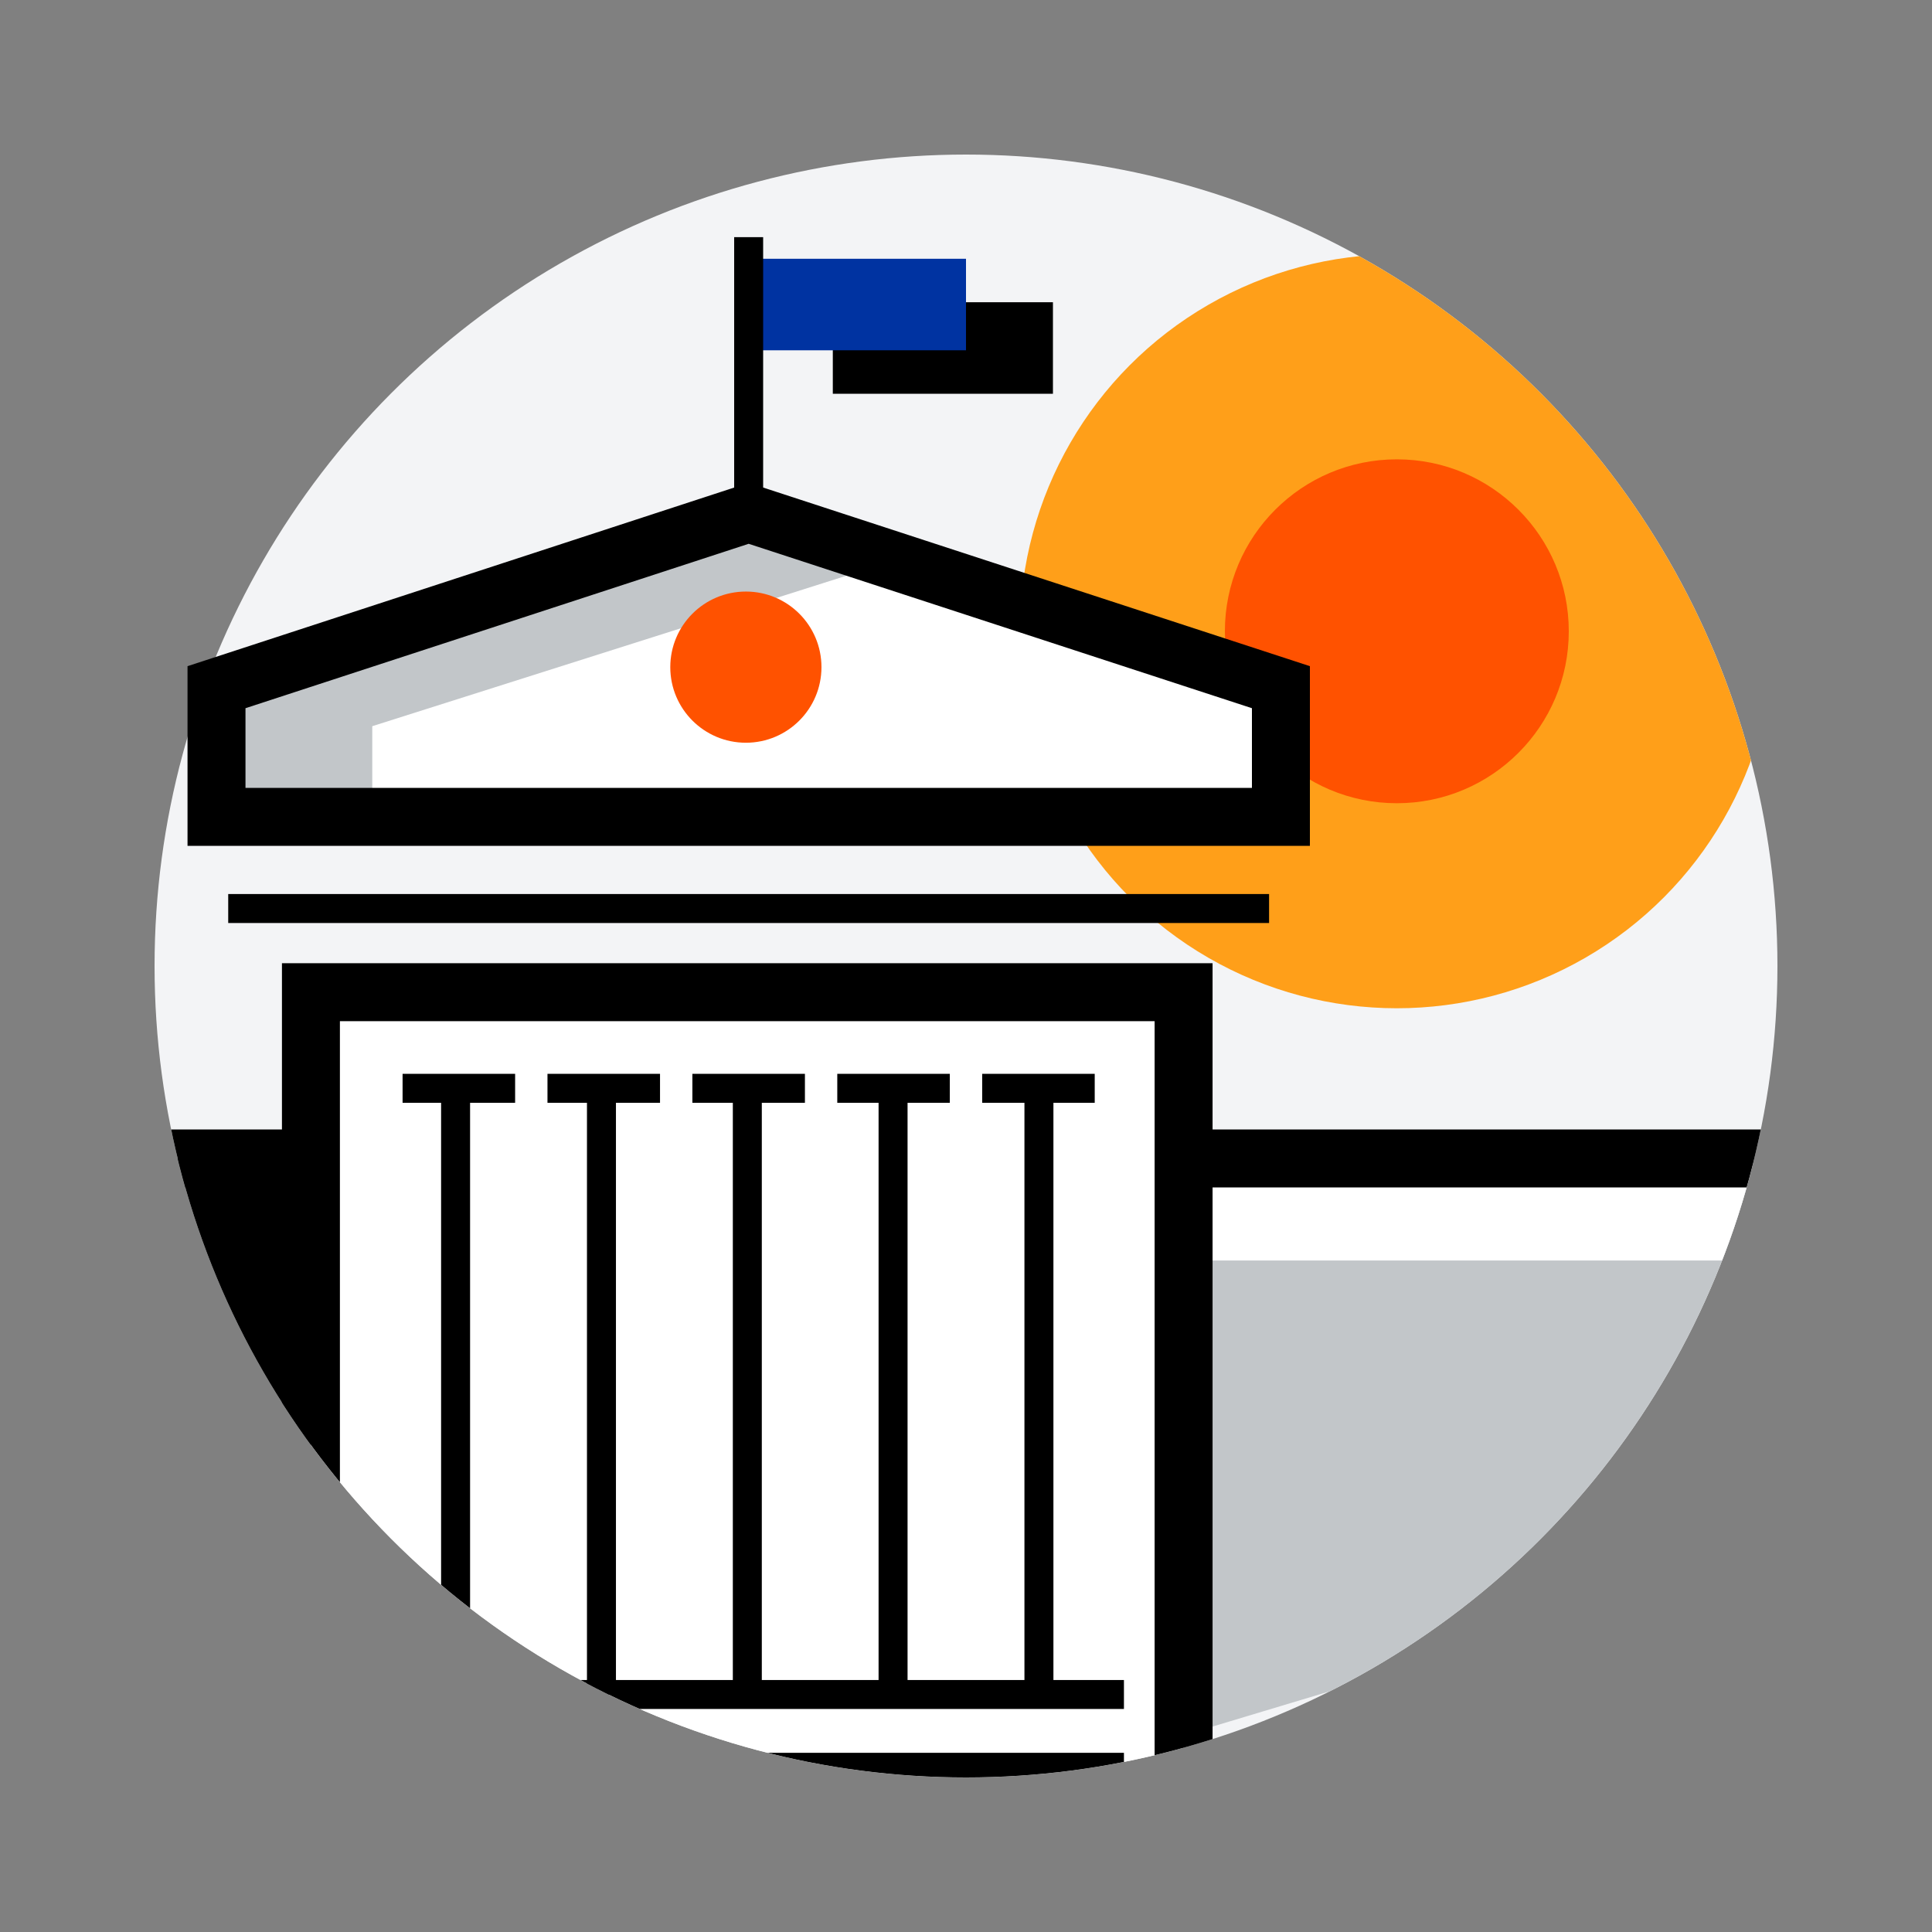
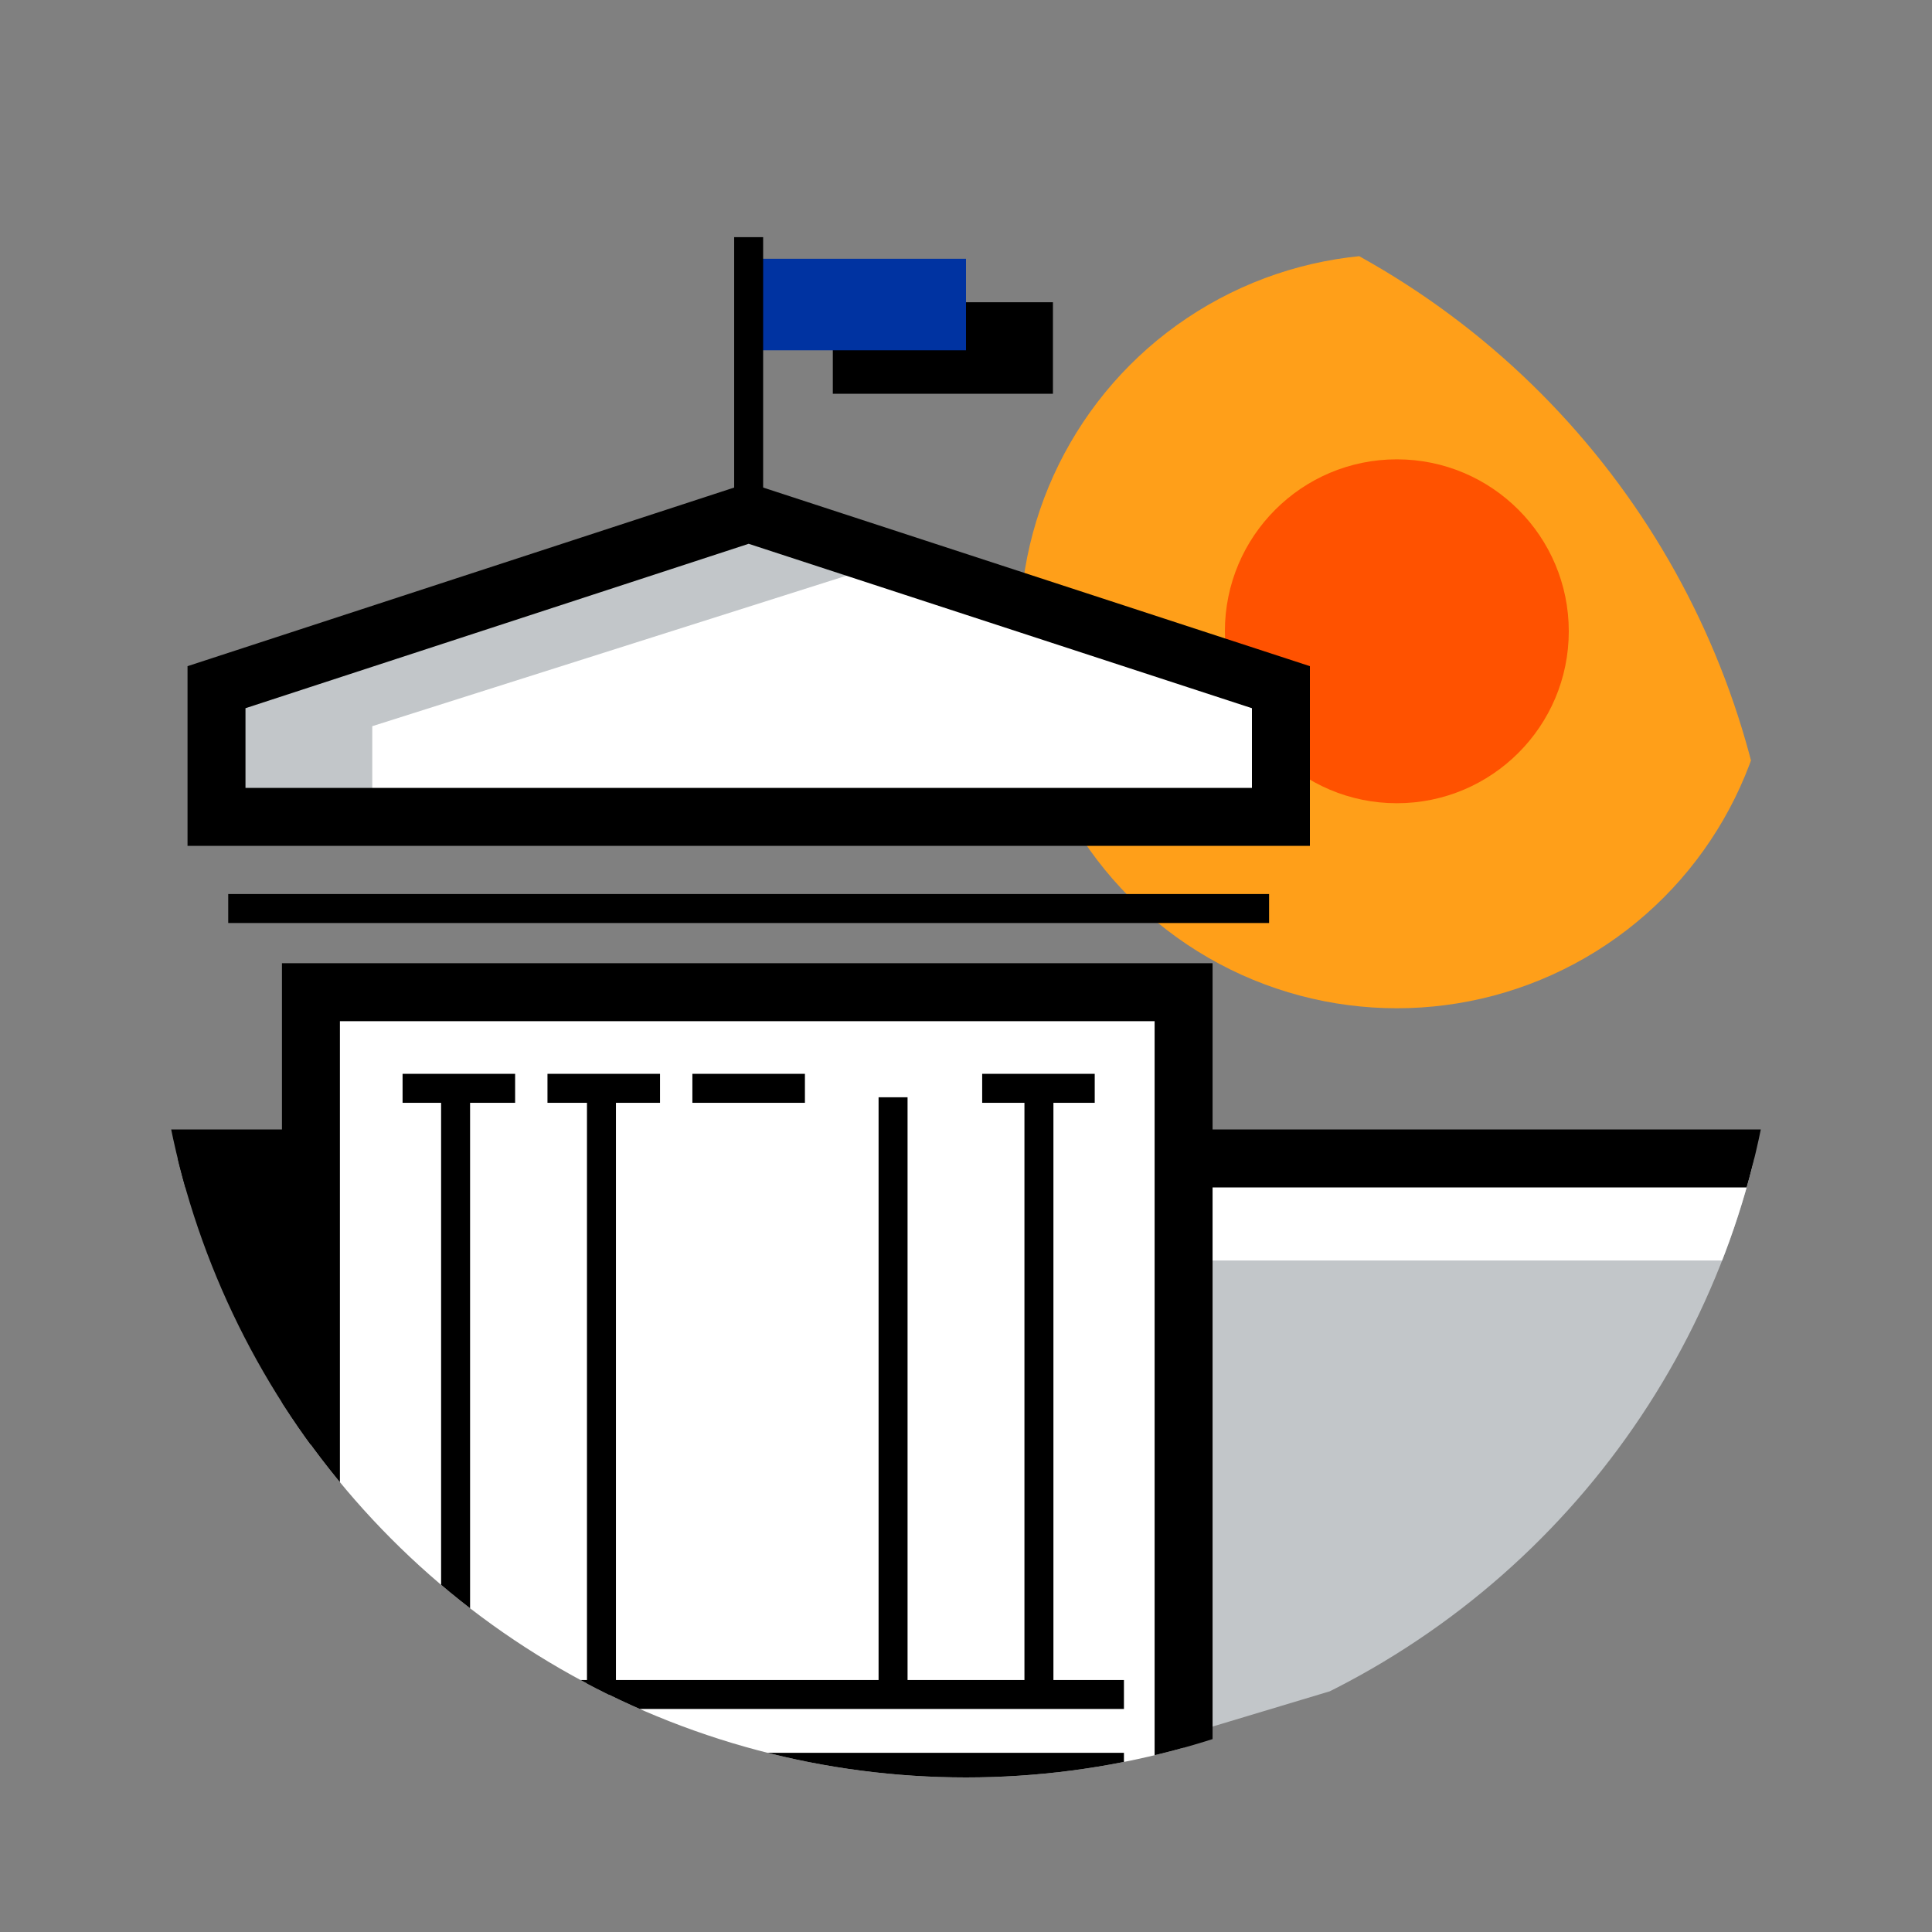
<svg xmlns="http://www.w3.org/2000/svg" id="Layer_1" data-name="Layer 1" viewBox="0 0 160 160">
  <rect x="0" y="0" width="160" height="160" fill="#808080" stroke="none" />
  <defs>
    <style>.cls-1{fill:#f3f4f6;}.cls-2{clip-path:url(#clip-path);}.cls-3{fill:#c2c6c9;}.cls-4,.cls-7{fill:#fff;}.cls-5{fill:#ff9f19;}.cls-6{fill:#ff5200;}.cls-7,.cls-8,.cls-9{stroke:#000;stroke-miterlimit:10;}.cls-7,.cls-9{stroke-width:4.8px;}.cls-8,.cls-9{fill:none;}.cls-8{stroke-width:2.4px;}.cls-10{fill:#0033a1;}</style>
    <clipPath id="clip-path">
      <circle class="cls-1" cx="80" cy="80" r="67.2" />
    </clipPath>
  </defs>
-   <circle class="cls-1" cx="80" cy="80" r="67.2" />
  <g class="cls-2">
    <polygon class="cls-3" points="150.92 127.8 99.24 143.34 99.24 95.94 150.92 95.94 150.92 127.8" />
    <rect class="cls-4" x="97.63" y="96.36" width="55.69" height="8.03" />
    <circle class="cls-5" cx="115.68" cy="52.28" r="31.22" />
    <circle class="cls-6" cx="115.68" cy="52.28" r="14.24" />
    <polyline class="cls-7" points="25.75 148.97 25.75 82.17 98.02 82.17 98.02 148.97" />
-     <line class="cls-8" x1="61.89" y1="140.33" x2="61.89" y2="90.87" />
    <line class="cls-8" x1="49.81" y1="140.33" x2="49.81" y2="90.87" />
    <line class="cls-8" x1="37.73" y1="140.33" x2="37.73" y2="90.87" />
    <line class="cls-8" x1="73.96" y1="140.33" x2="73.96" y2="90.87" />
    <line class="cls-8" x1="86.04" y1="140.33" x2="86.04" y2="90.87" />
    <line class="cls-8" x1="29.43" y1="140.33" x2="93.08" y2="140.33" />
    <line class="cls-8" x1="29.43" y1="146.36" x2="93.08" y2="146.36" />
    <line class="cls-7" x1="8.35" y1="95.94" x2="26.64" y2="95.94" />
    <rect x="12.8" y="95.94" width="12.95" height="31.47" />
    <line class="cls-7" x1="98.02" y1="95.94" x2="152.53" y2="95.94" />
  </g>
  <polygon class="cls-4" points="106.08 67.65 17.93 67.65 17.93 56.91 62 42.51 106.08 56.91 106.08 67.65" />
  <polygon class="cls-3" points="74 46.44 30.83 60.14 30.83 67.65 17.93 67.65 17.93 56.91 62 42.51 74 46.44" />
  <polygon class="cls-9" points="106.08 67.65 17.93 67.65 17.93 56.91 62 42.51 106.08 56.91 106.08 67.65" />
  <line class="cls-8" x1="18.9" y1="75.24" x2="105.1" y2="75.24" />
  <line class="cls-8" x1="57.34" y1="90.13" x2="66.66" y2="90.13" />
  <line class="cls-8" x1="45.34" y1="90.13" x2="54.66" y2="90.13" />
  <line class="cls-8" x1="33.34" y1="90.13" x2="42.66" y2="90.13" />
-   <line class="cls-8" x1="69.34" y1="90.13" x2="78.66" y2="90.13" />
  <line class="cls-8" x1="81.34" y1="90.13" x2="90.66" y2="90.13" />
-   <circle class="cls-6" cx="61.77" cy="55.25" r="6.26" />
  <rect x="68.97" y="25.03" width="18.23" height="7.58" />
  <rect class="cls-10" x="61.77" y="21.43" width="18.23" height="7.58" />
  <line class="cls-8" x1="62" y1="42.51" x2="62" y2="19.64" />
</svg>